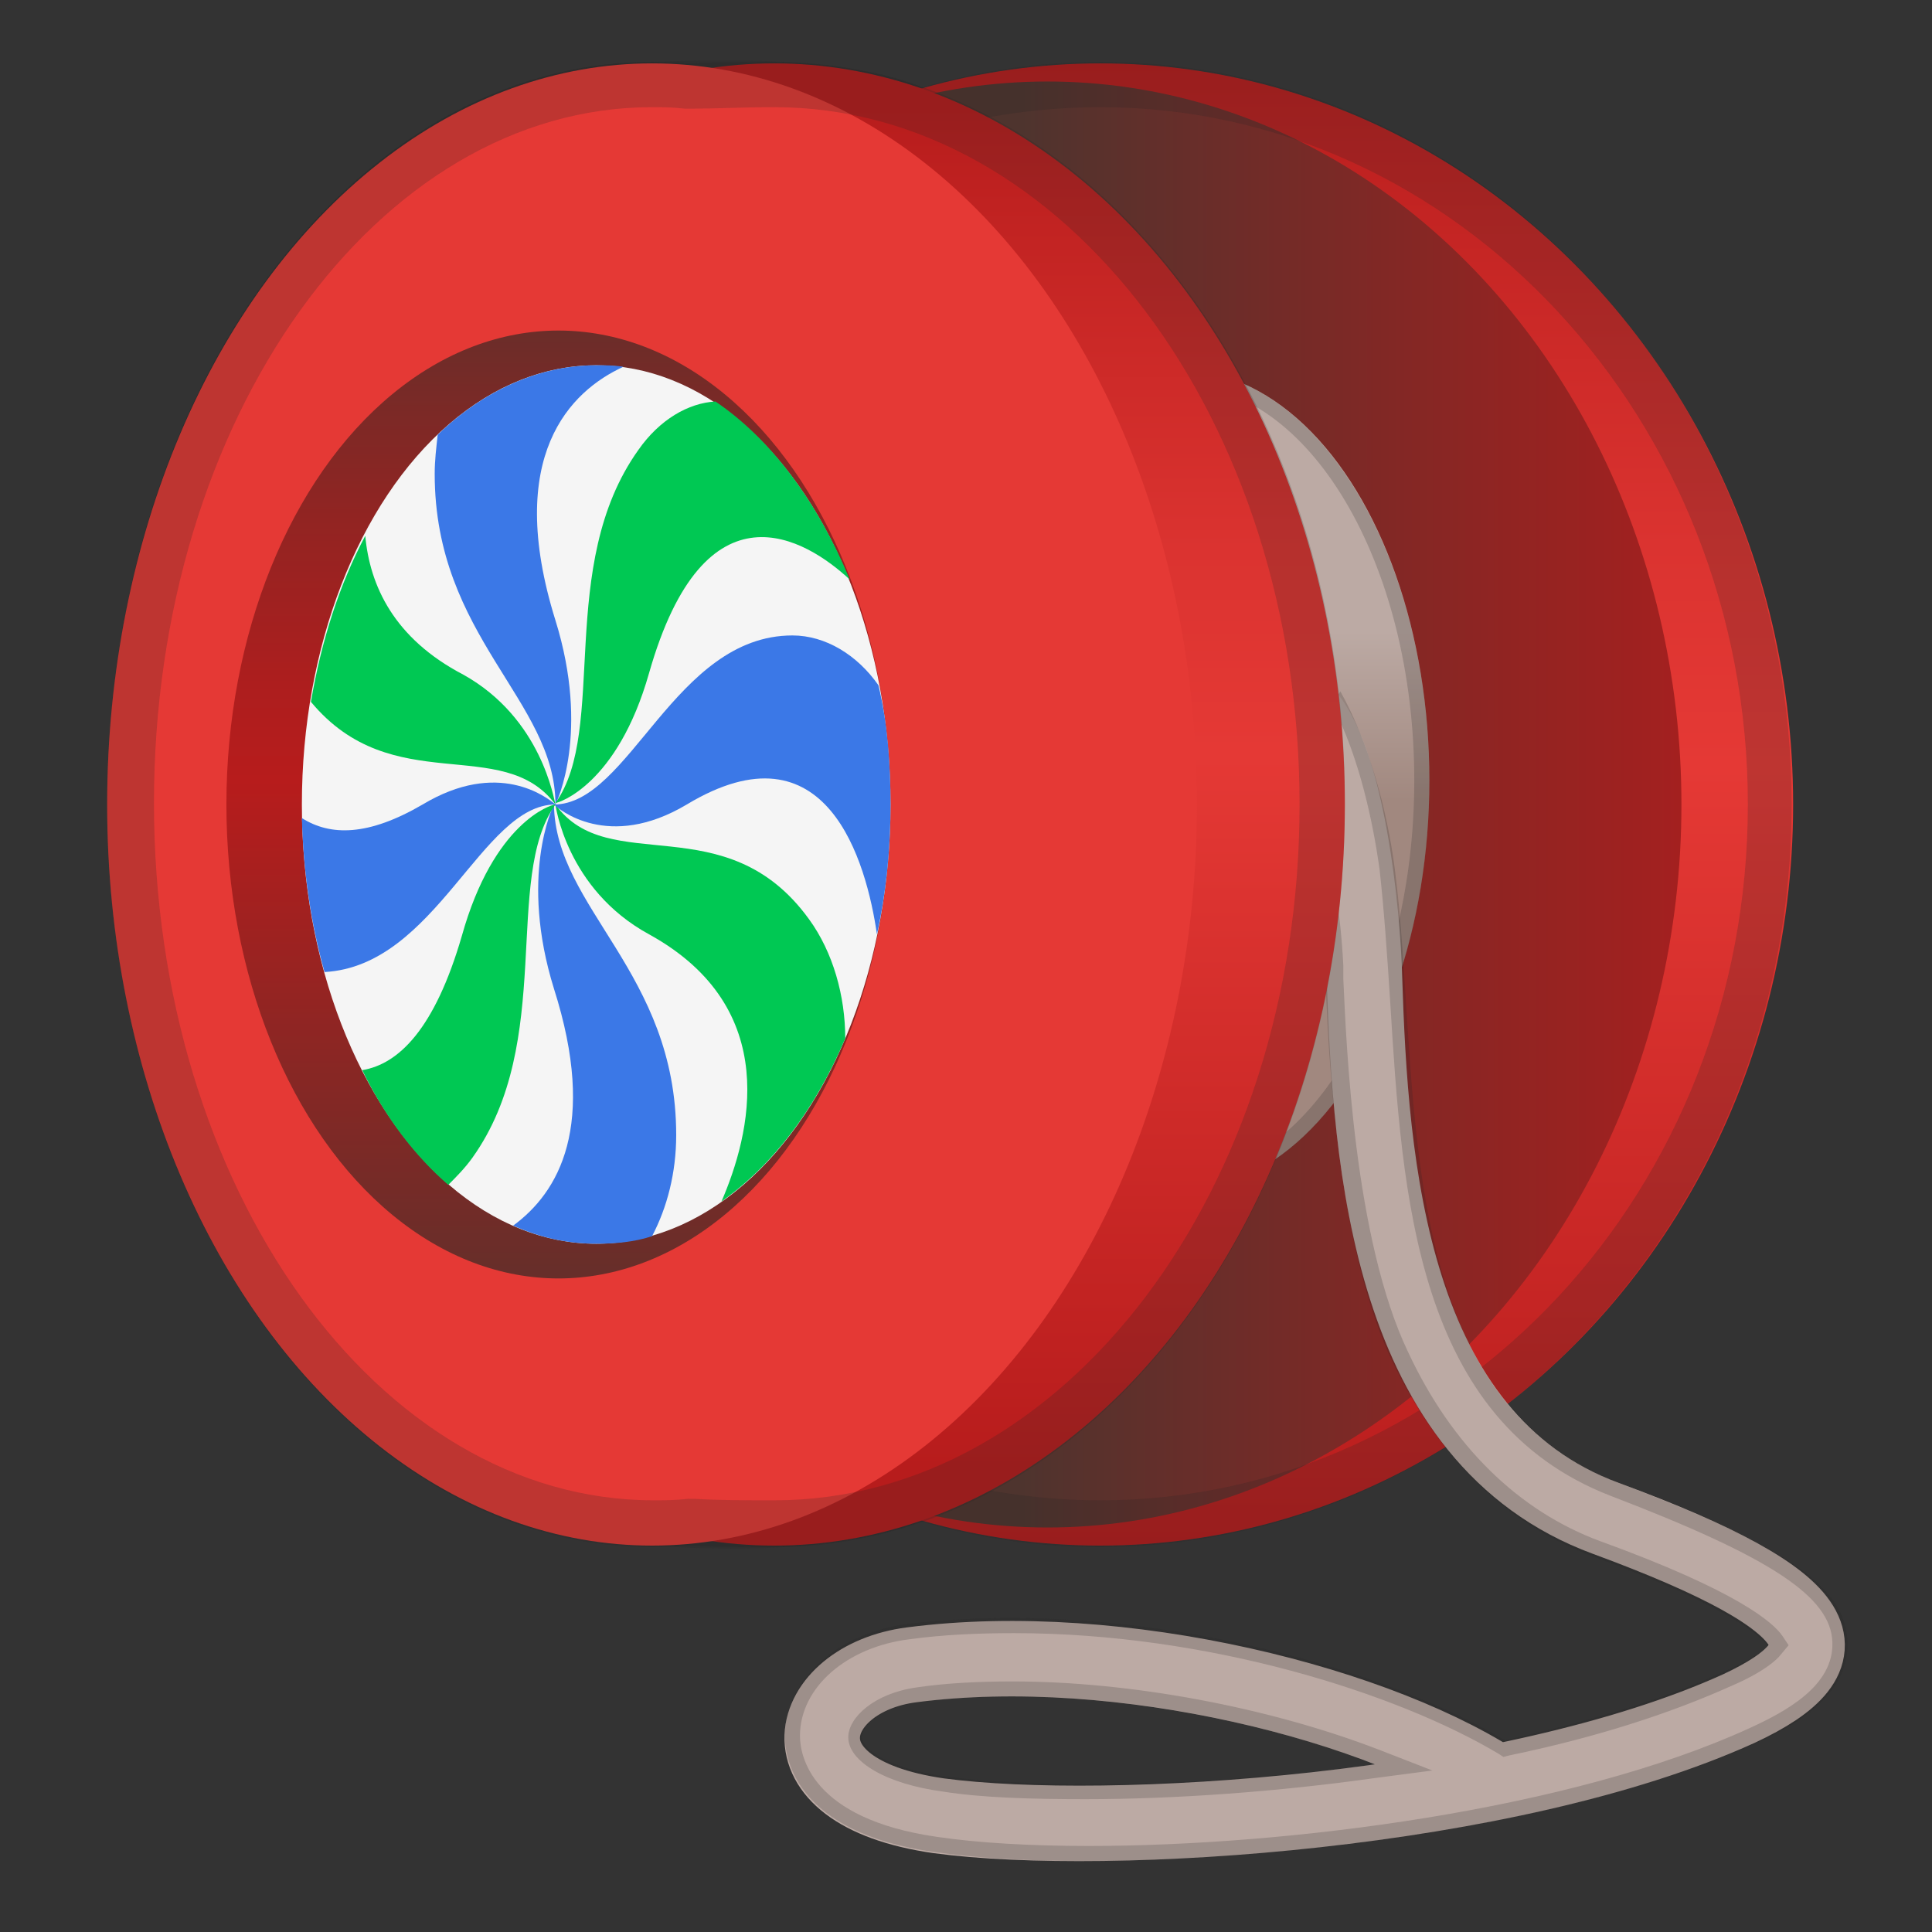
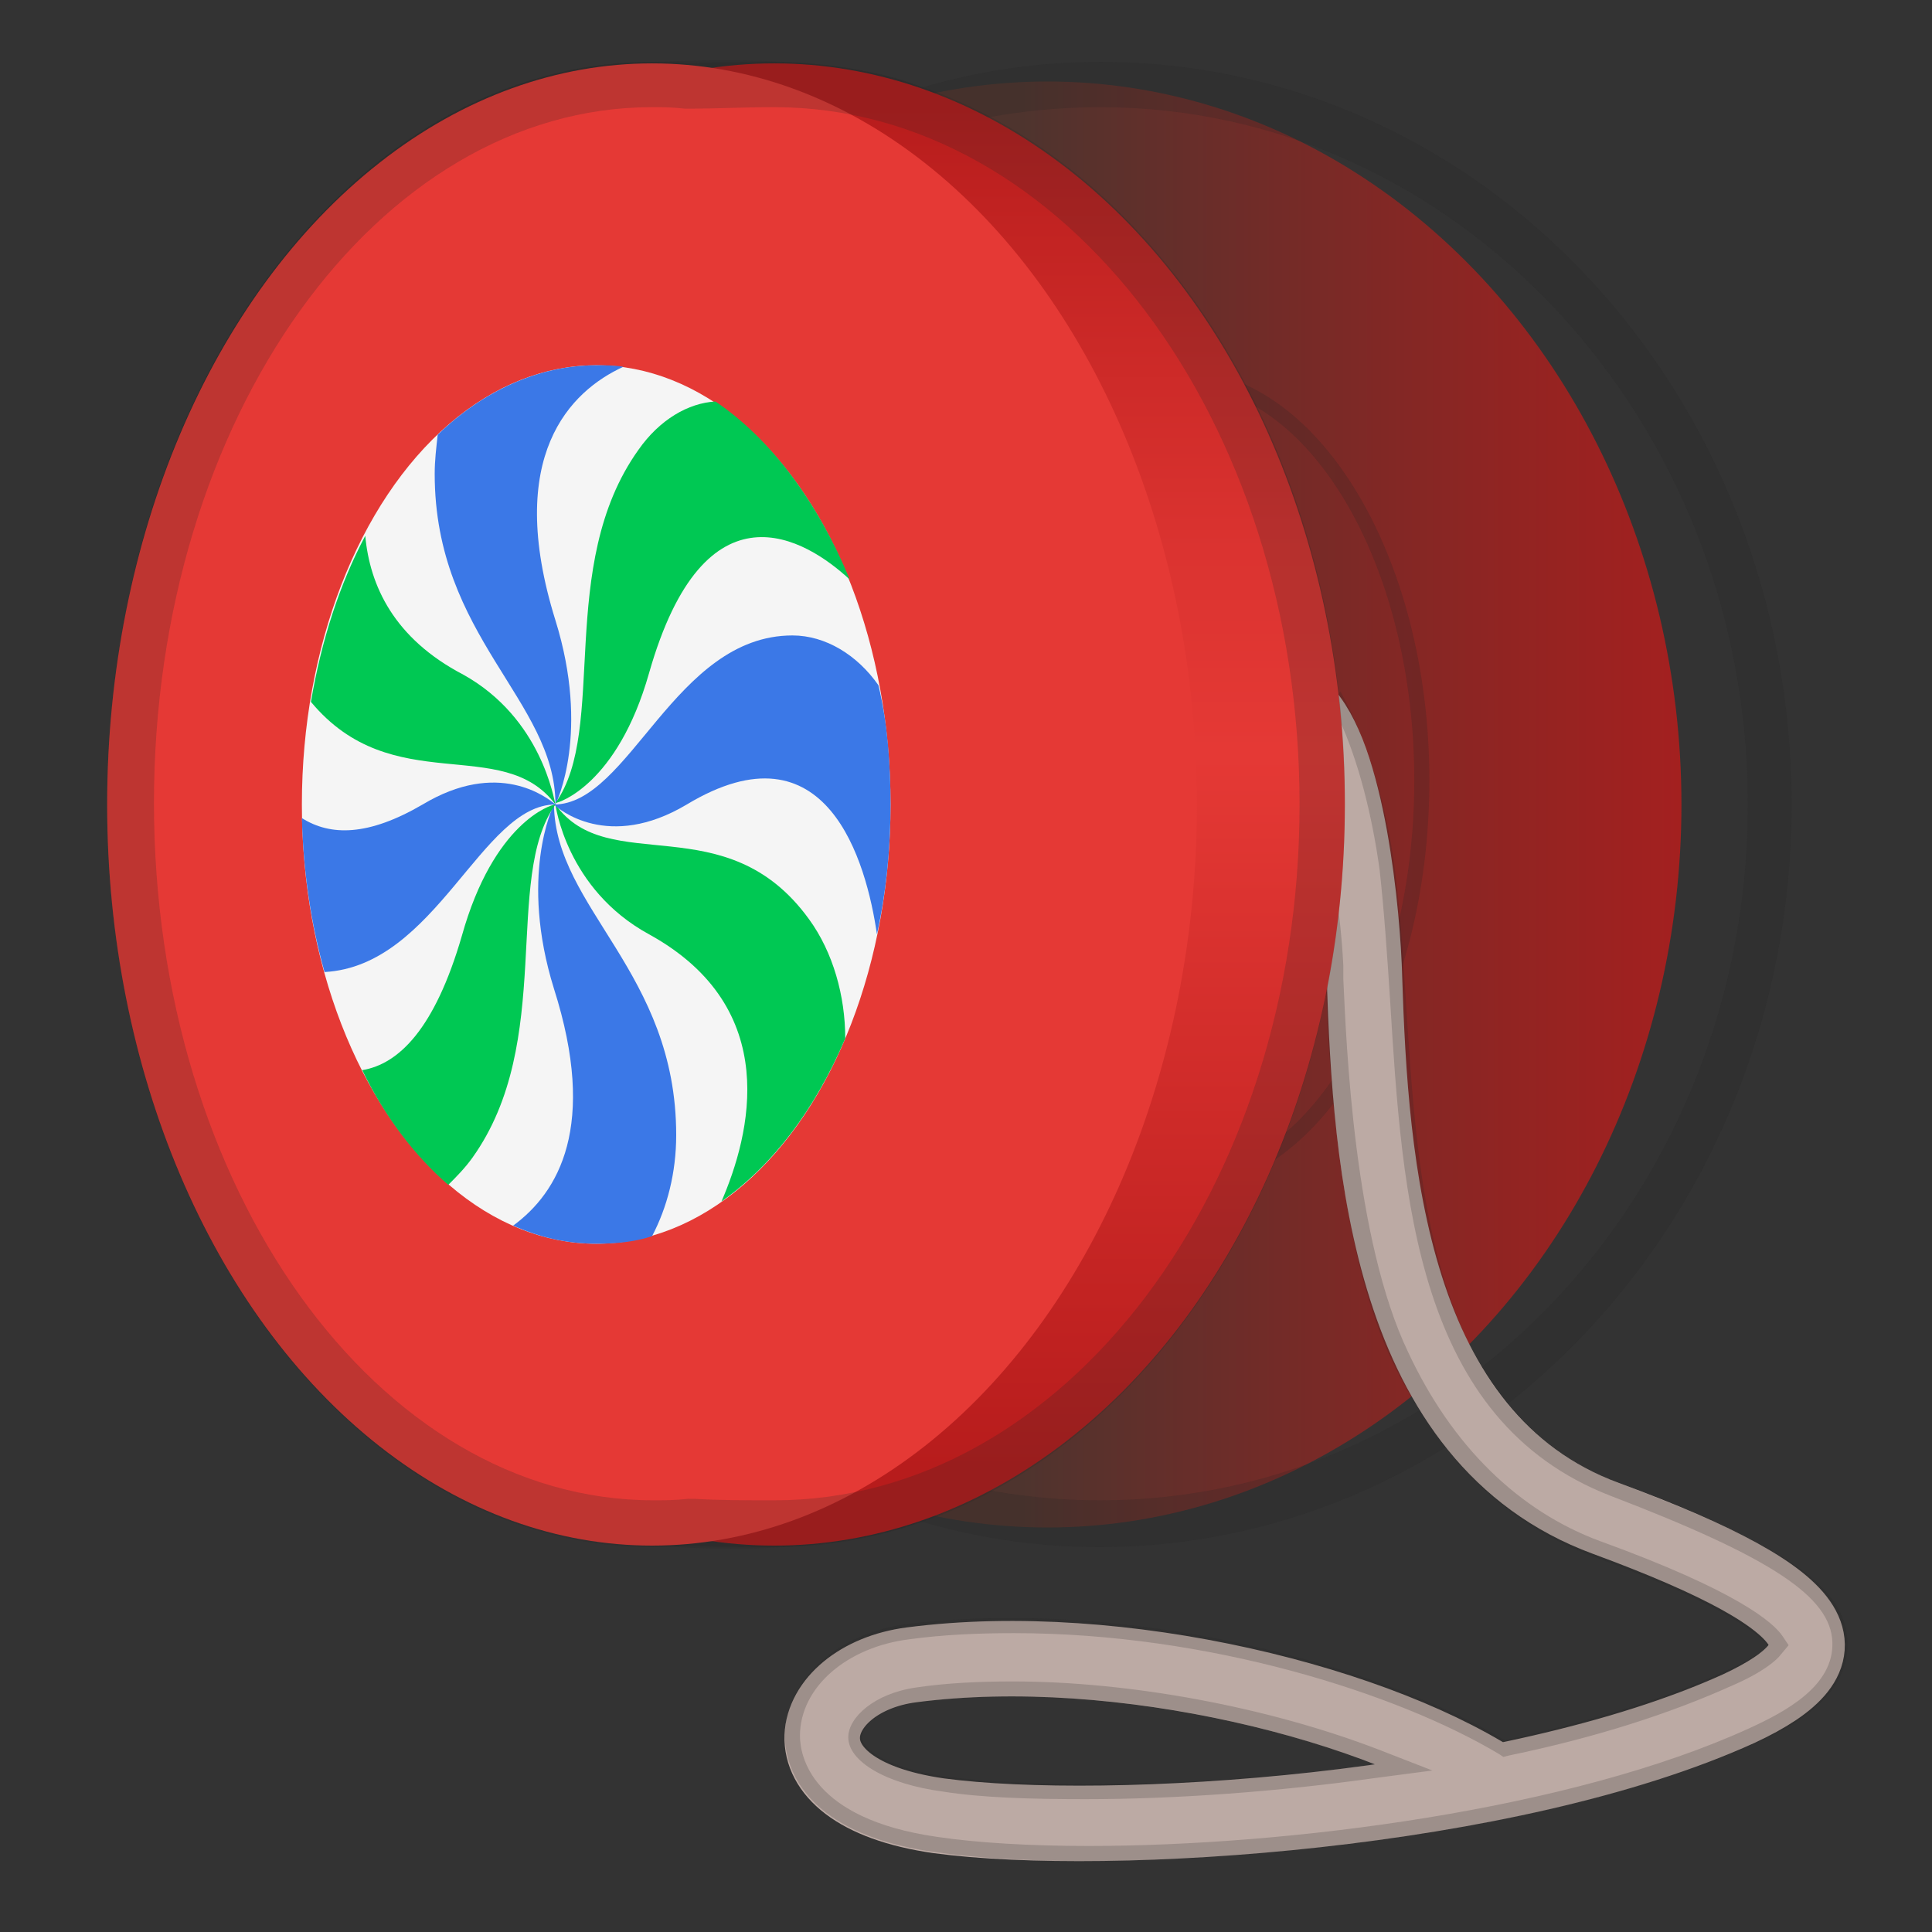
<svg xmlns="http://www.w3.org/2000/svg" style="enable-background:new 0 0 128 128" viewBox="0 0 128 128" xml:space="preserve">
  <rect x="0" y="0" width="128" height="128" fill="#333333" stroke="none" />
  <linearGradient id="a" x1="72.9" x2="72.9" y1="816.4" y2="718.1" gradientTransform="translate(0 -714)" gradientUnits="userSpaceOnUse">
    <stop offset="0" style="stop-color:#b71c1c" />
    <stop offset=".525" style="stop-color:#e53935" />
    <stop offset=".674" style="stop-color:#db3330" />
    <stop offset=".926" style="stop-color:#c02221" />
    <stop offset="1" style="stop-color:#b71c1c" />
  </linearGradient>
-   <ellipse cx="72.9" cy="53.3" rx="45.9" ry="49.1" style="fill:url(#a)" />
  <linearGradient id="b" x1="127.2" x2="67.662" y1="767.3" y2="767.3" gradientTransform="translate(0 -714)" gradientUnits="userSpaceOnUse">
    <stop offset="0" style="stop-color:#b71c1c" />
    <stop offset=".167" style="stop-color:#ad1e1e" />
    <stop offset=".451" style="stop-color:#922422" />
    <stop offset=".816" style="stop-color:#672e2a" />
    <stop offset="1" style="stop-color:#4e342e" />
  </linearGradient>
  <ellipse cx="69.4" cy="53.3" rx="42" ry="47.9" style="fill:url(#b)" />
  <linearGradient id="c" x1="78.1" x2="78.1" y1="755.875" y2="767.008" gradientTransform="translate(0 -714)" gradientUnits="userSpaceOnUse">
    <stop offset="0" style="stop-color:#bcaaa4" />
    <stop offset="1" style="stop-color:#a1887f" />
  </linearGradient>
-   <ellipse cx="78.1" cy="51.7" rx="16.6" ry="27.2" style="fill:url(#c)" />
  <g style="opacity:.2">
    <path d="M78.1 25.5c8.6 0 15.6 11.8 15.6 26.2s-7 26.2-15.6 26.2-15.6-11.8-15.6-26.2 7-26.2 15.6-26.2m0-1c-9.2 0-16.6 12.2-16.6 27.2s7.4 27.2 16.6 27.2 16.6-12.2 16.6-27.2-7.5-27.2-16.6-27.2z" style="fill:#212121" />
  </g>
  <g style="opacity:.2">
    <path d="M48.1 7c5.3 0 9.5.5 11.8 1.5l1 .4 1-.3c3.6-1 7.3-1.5 11-1.5 23.6 0 42.9 20.7 42.9 46.2S96.6 99.4 72.9 99.4c-3.7 0-7.4-.5-11-1.5l-1-.3-.9.4c-2.8 1.1-6.8 1.6-11.6 1.6-1.9 0-3.5-.1-4.4-.1h-.8c-18.3 0-33.1-20.7-33.1-46.2S25 7.1 43.2 7.1h.7c.8 0 2.3-.1 4.2-.1m0-3c-2.6 0-4.5.1-4.9.1-20 0-36.1 22-36.1 49.2s16.2 49.1 36.1 49.1c.4 0 2.4.2 5.2.2 3.7 0 8.7-.3 12.6-1.8 3.8 1.1 7.7 1.7 11.8 1.7 25.3 0 45.9-22 45.9-49.2S98.3 4.1 72.9 4.1c-4.1 0-8.1.6-11.8 1.7-3.4-1.5-9-1.8-13-1.8z" style="fill:#212121" />
  </g>
  <path d="M86.2 47c3.1 2.9 4.1 13.7 4.2 17.8.4 12.3 1.6 30.5 16 35.8 15.2 5.6 16.3 9.1 8.8 12.6-15.2 6.9-41.8 8.6-53 7.1-11.2-1.6-8.8-9.1-1.8-10 13.8-1.8 31.3 2.6 39.5 8.3" style="fill:none;stroke:#bcaaa4;stroke-width:5;stroke-miterlimit:10" />
  <g style="opacity:.2">
    <path d="M88.7 47.6c1.3 2.8 2.2 6.4 2.7 10 .3 2.7.5 5.6.7 8.7.8 13 1.7 27.8 14.6 32.8 10.7 4.1 14.6 6.7 14.7 9.7.1 2.9-3.1 4.6-5.5 5.7-11.8 5.4-30.5 7.8-43.8 7.8-3.8 0-7.3-.2-10-.6-8.4-1.2-9.1-5.4-9.1-6.7 0-3.2 3.1-5.9 7.3-6.4 2.2-.3 4.5-.4 6.9-.4 12.9 0 25.4 4 32.1 8l.3.2.4-.1c5.8-1.2 10.7-2.8 14.7-4.6 2.1-.9 3-1.7 3.3-2.1l.5-.6-.4-.6c-.6-.9-3-3-12.1-6.3-5.4-2-9.8-6.3-12.7-12.5-3.6-7.5-4.1-20.4-4.3-24.7V64c-.4-7.8-2.1-10.4-4-13.2l-.1-.1c.5-.5 1.1-1 1.8-1.4.6-.5 1.3-1 2-1.7m-16.8 71.6c6 0 12.8-.5 19.2-1.4l3.8-.5-3.6-1.4c-7.3-2.8-16.4-4.5-24.2-4.5-2.2 0-4.4.1-6.4.4-2.8.4-4.5 2-4.5 3.3 0 1.6 2.5 3.1 6.3 3.6 2.5.4 5.8.5 9.4.5m16.9-73.4c-1.2 2.2-3.8 2.9-5.3 4.9 2 3.1 3.9 5.3 4.3 13.4.1 2.7.4 17.6 4.4 26 2.8 5.9 7.1 10.7 13.3 13 9.3 3.4 11.2 5.4 11.6 5.9-.2.3-.9.9-3 1.8-4.1 1.9-9.1 3.3-14.4 4.5-7.4-4.4-20.4-8.1-32.6-8.1-2.4 0-4.7.1-7 .4-4.7.6-8.1 3.8-8.1 7.4 0 1.5.7 6.4 9.9 7.7 2.8.4 6.2.6 10.1.6 13.5 0 32.3-2.4 44.3-7.8 2.7-1.2 6.2-3.2 6.1-6.7-.1-3.8-4.4-6.5-15.3-10.6-15.3-5.9-12.9-27-14.7-40.7-.5-3.8-1.7-8.3-3.6-11.7zm-16.9 72.4c-3.6 0-6.8-.2-9.3-.5-4-.6-5.5-1.9-5.5-2.6 0-.8 1.3-2 3.7-2.3 2-.3 4.1-.4 6.3-.4 8.3 0 17.1 1.8 23.9 4.5-6.7.9-13.4 1.3-19.1 1.3z" style="fill:#212121" />
  </g>
  <linearGradient id="d" x1="51.3" x2="51.3" y1="811.302" y2="720.91" gradientTransform="translate(0 -714)" gradientUnits="userSpaceOnUse">
    <stop offset="0" style="stop-color:#b71c1c" />
    <stop offset=".525" style="stop-color:#e53935" />
    <stop offset=".674" style="stop-color:#db3330" />
    <stop offset=".926" style="stop-color:#c02221" />
    <stop offset="1" style="stop-color:#b71c1c" />
  </linearGradient>
  <ellipse cx="51.3" cy="53.3" rx="37.8" ry="49.1" style="fill:url(#d)" />
  <ellipse cx="43.2" cy="53.3" rx="36.1" ry="49.1" style="fill:#e53935" />
  <linearGradient id="e" x1="37" x2="37" y1="808.587" y2="727.657" gradientTransform="translate(0 -714)" gradientUnits="userSpaceOnUse">
    <stop offset="0" style="stop-color:#4e342e" />
    <stop offset=".53" style="stop-color:#b71c1c" />
    <stop offset=".609" style="stop-color:#ad1e1e" />
    <stop offset=".743" style="stop-color:#922422" />
    <stop offset=".914" style="stop-color:#672e2a" />
    <stop offset="1" style="stop-color:#4e342e" />
  </linearGradient>
-   <ellipse cx="37" cy="53.3" rx="22" ry="31.4" style="fill:url(#e)" />
  <ellipse cx="39.5" cy="53.3" rx="19.5" ry="29.1" style="fill:#f5f5f5" />
  <path d="M36.8 41.1c2.3 7.4.1 12 0 12.2 0-6.9-8-11.1-8-21.9 0-.9.1-1.7.2-2.6 3-2.9 6.7-4.6 10.5-4.6.6 0 1.2 0 1.8.1-3.5 1.6-7.9 5.9-4.5 16.8zm8 34.1c0 2.5-.6 4.8-1.6 6.7-1.2.4-2.5.5-3.7.5-1.9 0-3.7-.4-5.5-1.2 3-2.2 5.6-6.6 2.7-15.7-2.3-7.4-.1-12 0-12.2.1 6.9 8.1 11.1 8.1 21.9z" style="fill:#3b78e7" />
  <path d="M36.8 53.3c0-.1 0-.1 0 0-3.5-4.7-10.8-.3-16.2-6.8.7-4.1 1.9-7.8 3.6-11 .3 3.3 1.9 6.8 6.5 9.2 5.2 2.9 6 8.3 6.1 8.6zM56 68.8c-2 4.7-4.8 8.4-8.2 10.8 1.9-4.4 4.1-12.8-4.8-17.7-5.5-3-6.2-8.6-6.2-8.6 3.5 4.9 11.3 0 16.8 7.6 1.6 2.2 2.4 5.1 2.4 7.9z" style="fill:#00c853" />
  <path d="M36.8 53.3c-4.9 0-7.9 10.7-15.3 11.1-.9-3.2-1.4-6.6-1.5-10.2 1.9 1.2 4.4 1.2 8-.9 5-3 8.2-.5 8.8 0-.1-.1 0-.1 0 0z" style="fill:#3b78e7" />
  <path d="M59 53.3c0 3-.3 5.9-.9 8.6-.7-4.8-3.3-14.2-12.6-8.6-5.2 3.1-8.5.3-8.8 0 5 0 8-11.2 15.8-11.2 2.2 0 4.3 1.3 5.7 3.3.6 2.5.8 5.2.8 7.9z" style="fill:#3b78e7" />
  <path d="M36.8 53.3c-3.5 4.9 0 15.7-5.5 23.4-.5.7-1.1 1.3-1.6 1.8-2.2-1.9-4.2-4.5-5.7-7.6 2.4-.4 4.8-2.7 6.6-8.9 2.1-7.5 5.9-8.7 6.2-8.7zm19.5-14.9c-2.9-2.7-9.6-6.8-13.3 6.2-2.1 7.4-6 8.6-6.2 8.6 3.5-4.9 0-15.7 5.5-23.4 1.4-2 3.3-3.1 5.1-3.2 3.7 2.5 6.8 6.7 8.9 11.8z" style="fill:#00c853" />
  <g style="opacity:.2">
    <path d="M51.3 7.1c19.2 0 34.8 20.7 34.8 46.2S70.5 99.4 51.3 99.4c-2 0-3.7 0-5.3-.1h-.4c-.9.1-1.6.1-2.3.1-18.3 0-33.1-20.7-33.1-46.2S25 7.1 43.2 7.1c.6 0 1.3 0 2.2.1h.4c1.6 0 3.4-.1 5.5-.1m0-3c-1.9 0-3.8 0-5.7.1-.8-.1-1.6-.1-2.4-.1-20 0-36.1 22-36.1 49.2s16.2 49.2 36.1 49.2c.9 0 1.7-.1 2.6-.1 1.8.1 3.6.1 5.5.1 20.9 0 37.8-22 37.8-49.2.1-27.2-16.9-49.2-37.8-49.2z" style="fill:#212121" />
  </g>
</svg>